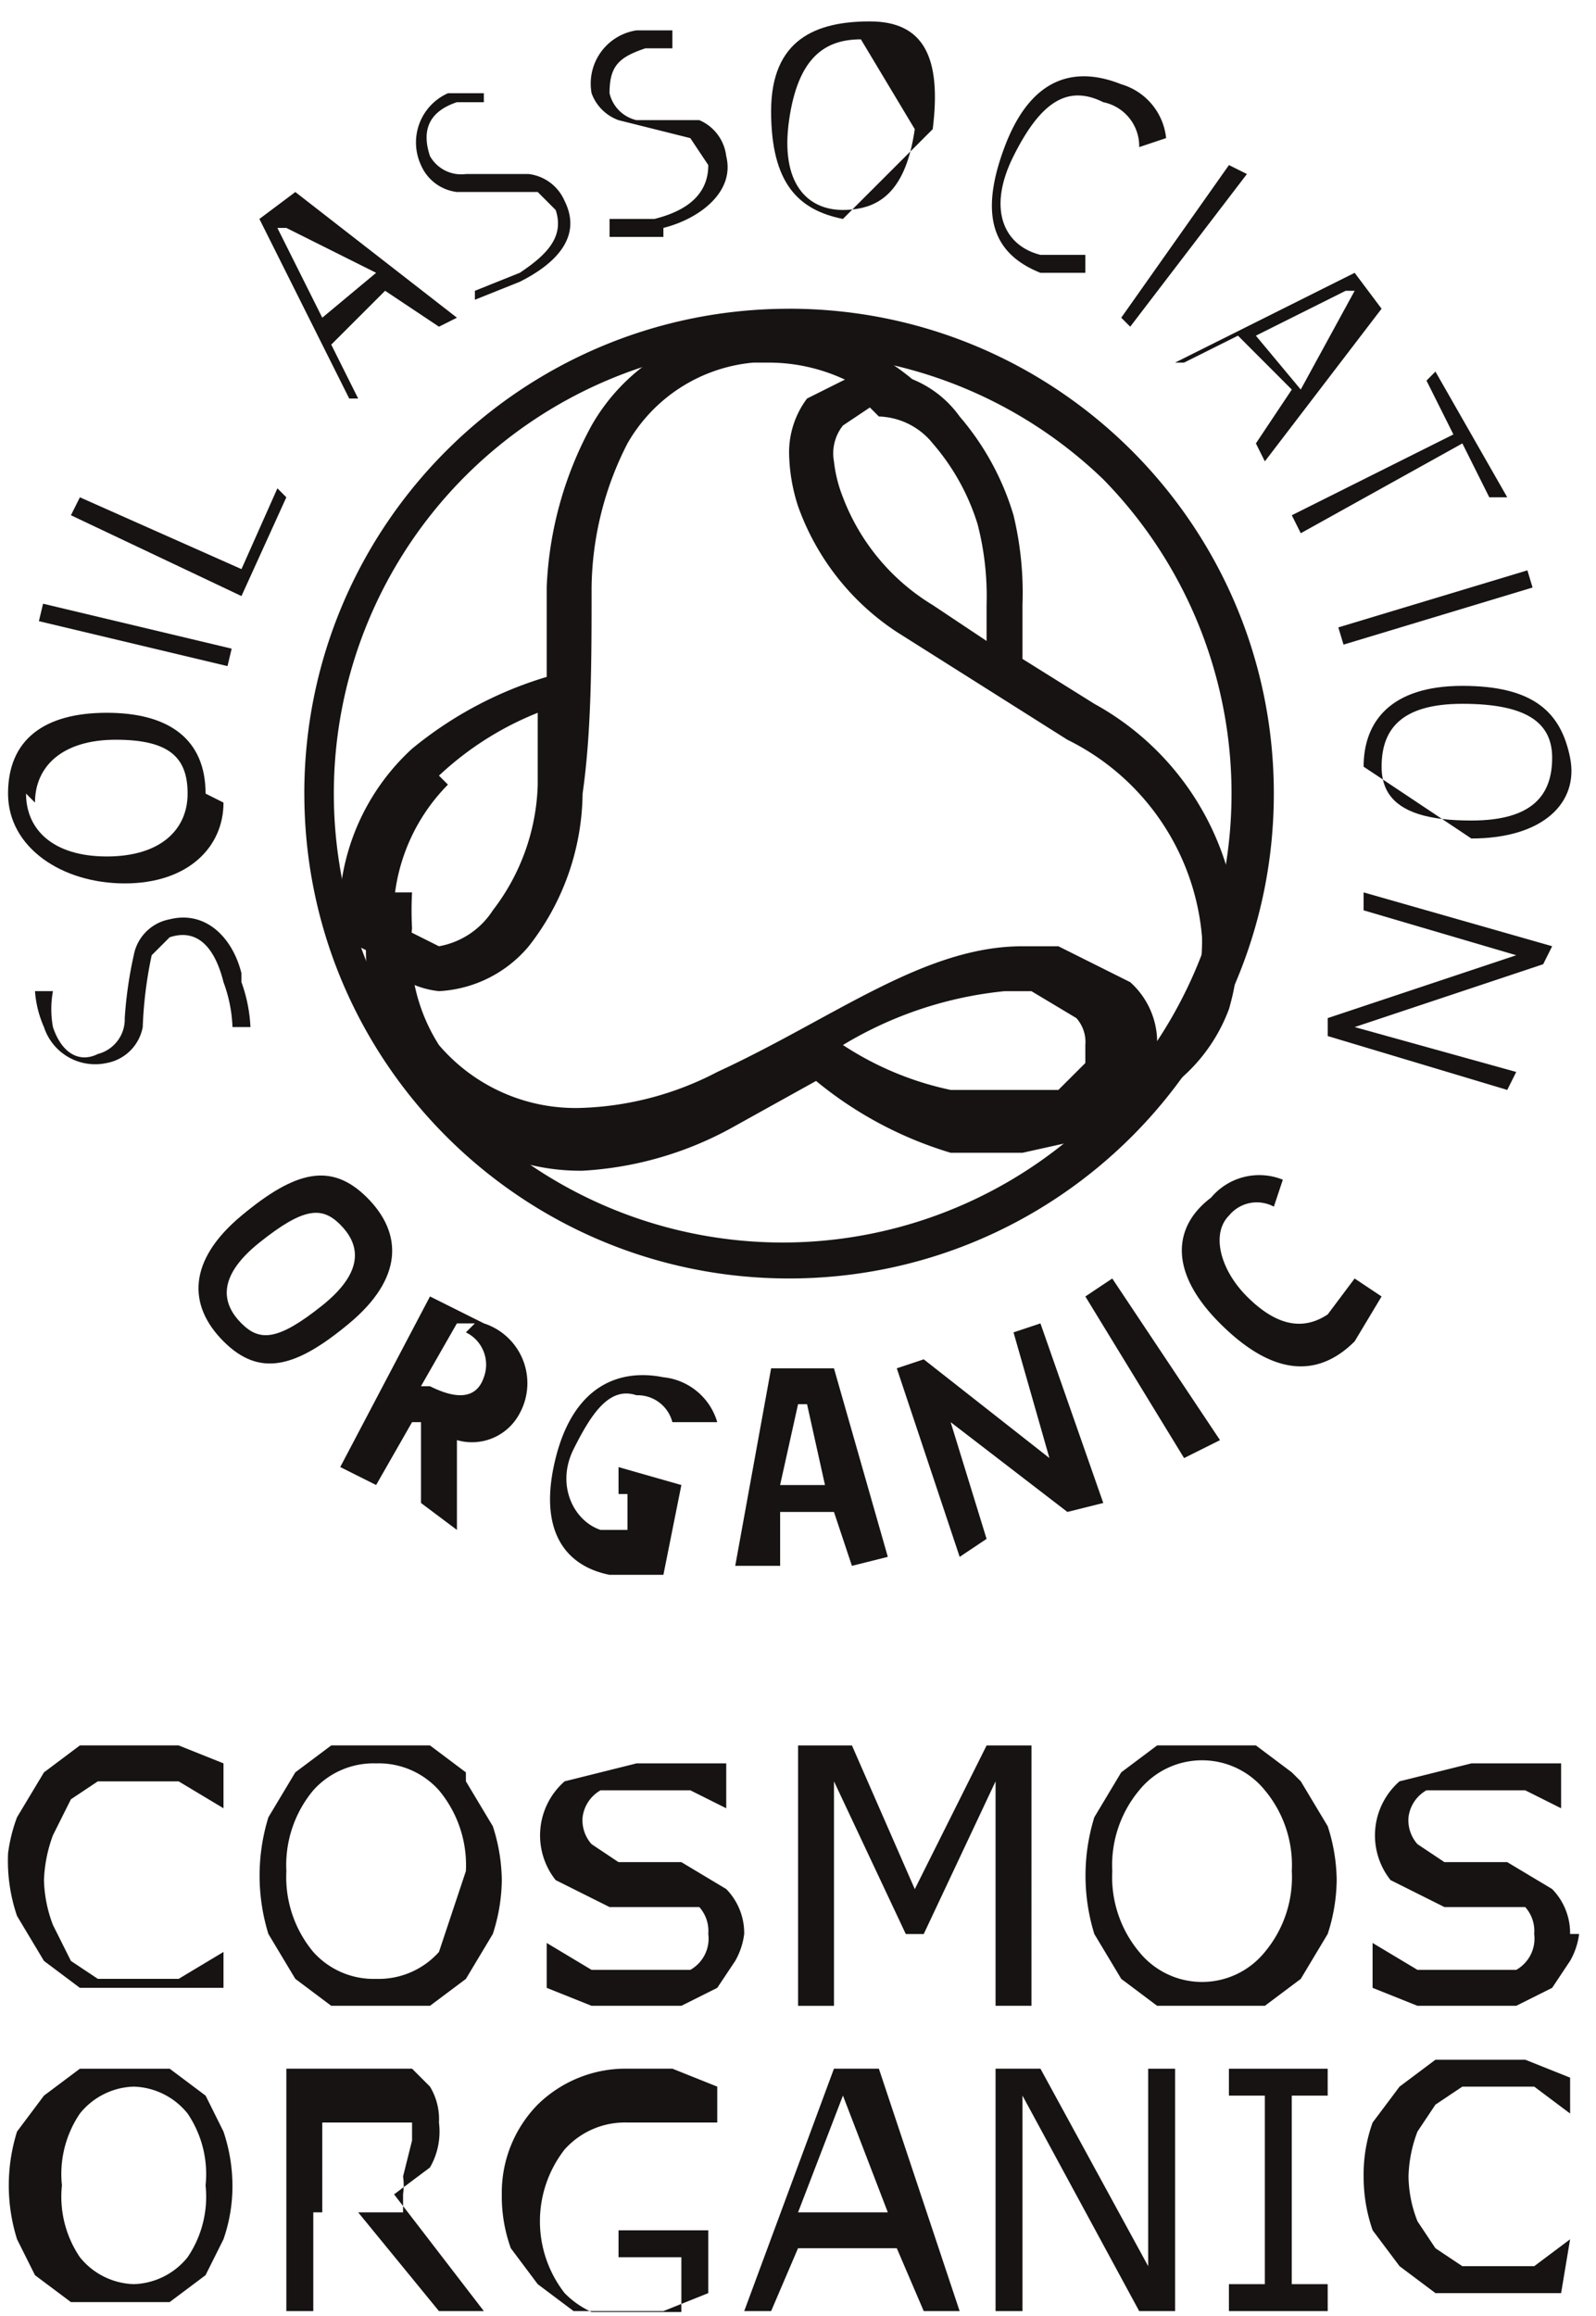
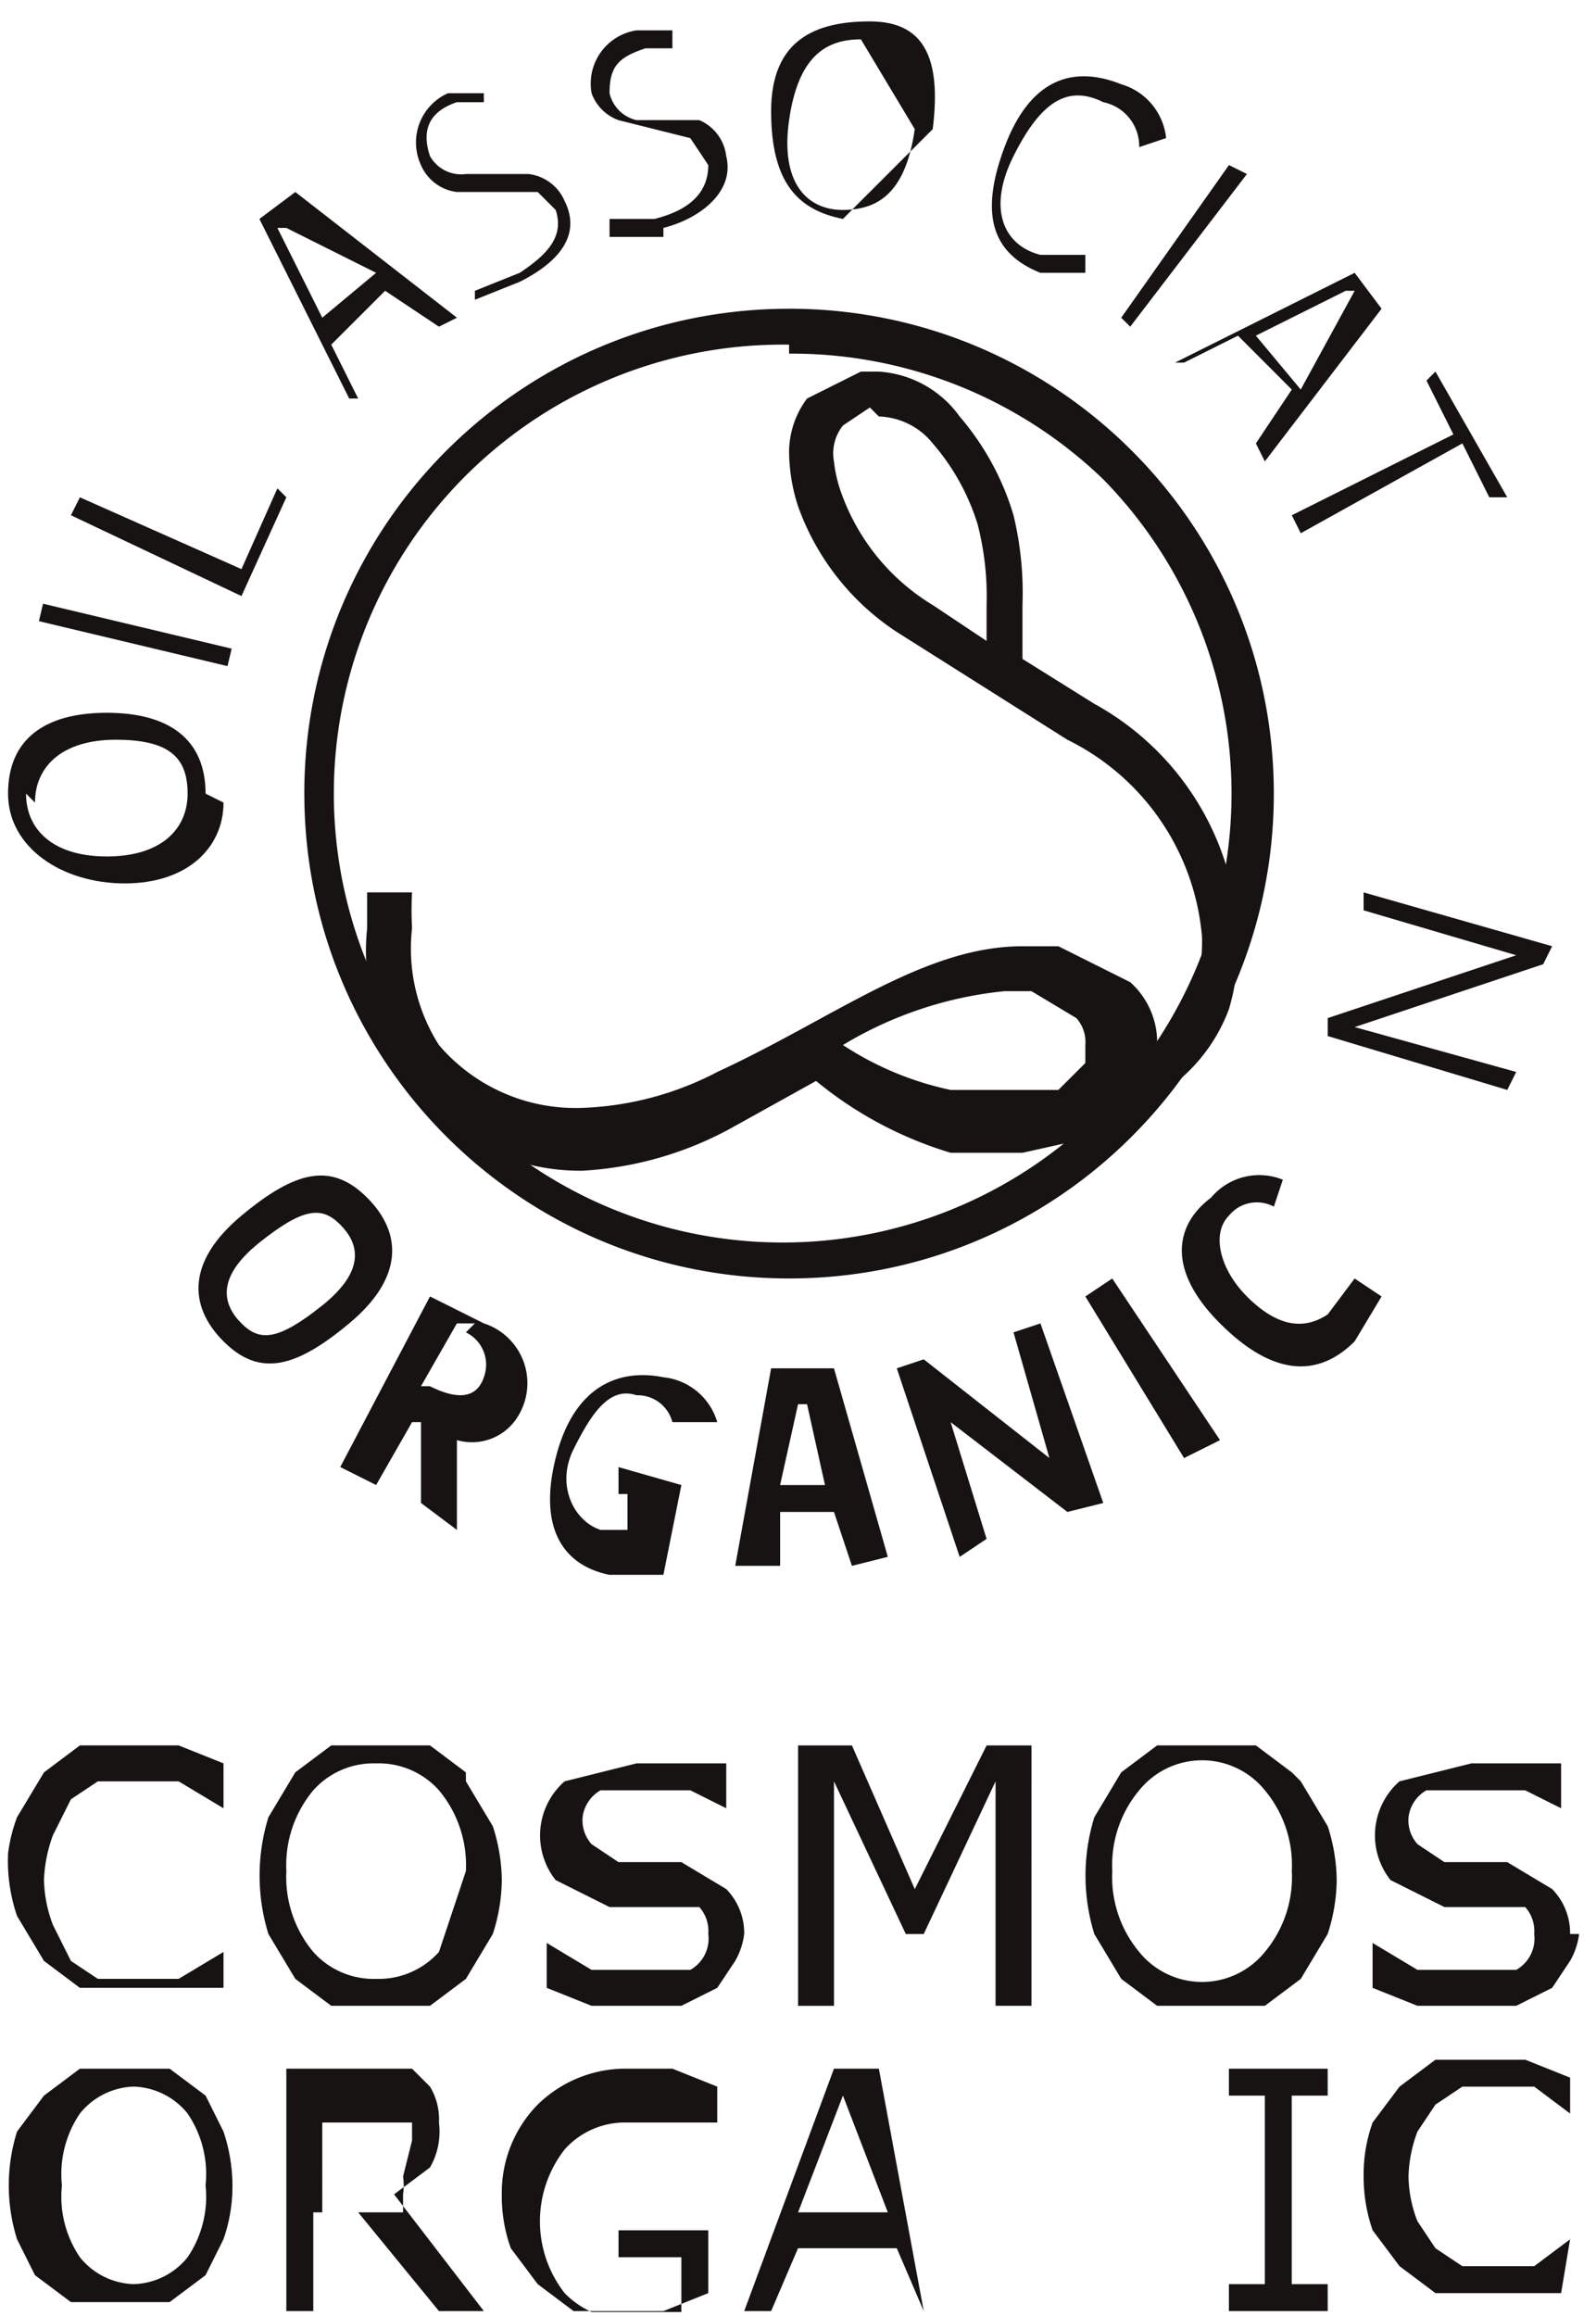
<svg xmlns="http://www.w3.org/2000/svg" viewBox="0 0 51 74" height="74" width="51">
  <defs>
    <clipPath id="zn6aa">
      <path d="M.258 73.863V.683h50.201v73.18z" />
    </clipPath>
  </defs>
  <g>
    <g>
      <g>
        <g />
        <g clip-path="url(#zn6aa)">
          <path d="M9.724 25.354c0-8.555 6.936-15.49 15.491-15.49v1.147a14.343 14.343 0 1 0 10.04 4.303 14.343 14.343 0 0 0-10.04-4.016V9.863c8.555 0 15.49 6.936 15.49 15.491s-6.935 15.49-15.49 15.49-15.49-6.935-15.49-15.49" fill="#171313" />
        </g>
        <g clip-path="url(#zn6aa)">
-           <path d="M11.445 30.23a2.582 2.582 0 0 1-.573-1.72 7.172 7.172 0 0 1 2.295-4.59 12.335 12.335 0 0 1 4.303-2.295v-2.869a11.762 11.762 0 0 1 1.434-5.163 6.311 6.311 0 0 1 4.877-3.156h.86a7.172 7.172 0 0 1 4.877 2.008l-.86.86a5.737 5.737 0 0 0-4.017-1.72h-.573a5.164 5.164 0 0 0-4.017 2.581 10.327 10.327 0 0 0-1.147 4.59c0 2.295 0 4.59-.287 6.598a8.032 8.032 0 0 1-1.721 4.877 4.016 4.016 0 0 1-2.869 1.434c-.8-.084-1.53-.5-2.008-1.147zm2.869-5.163a6.024 6.024 0 0 0-1.721 3.73c0 .31.1.612.287.86l1.147.574a2.582 2.582 0 0 0 1.721-1.148 6.885 6.885 0 0 0 1.435-4.016v-2.295a10.04 10.04 0 0 0-3.156 2.008z" fill="#171313" />
-         </g>
+           </g>
        <g clip-path="url(#zn6aa)">
          <path d="M34.108 35.108l2.295-1.148a4.303 4.303 0 0 0 1.72-2.008c.204-.65.301-1.328.288-2.008a7.745 7.745 0 0 0-4.303-6.311l-5.45-3.442a8.032 8.032 0 0 1-3.156-4.017 5.737 5.737 0 0 1-.287-1.72c0-.621.201-1.225.574-1.722l1.72-.86h.575a3.442 3.442 0 0 1 2.581 1.434 8.606 8.606 0 0 1 1.722 3.155c.225.939.322 1.904.286 2.869v1.721l2.295 1.434a8.893 8.893 0 0 1 4.59 7.172 7.458 7.458 0 0 1-.287 2.582 5.45 5.45 0 0 1-2.008 2.582l-2.295 1.434zm-6.311-22.09l-.86.575c-.257.323-.362.741-.288 1.147.043.394.14.78.287 1.148a6.885 6.885 0 0 0 2.869 3.442l1.721 1.147V19.33a9.18 9.18 0 0 0-.287-2.582 7.172 7.172 0 0 0-1.434-2.582 2.295 2.295 0 0 0-1.721-.86z" fill="#171313" />
        </g>
        <g clip-path="url(#zn6aa)">
          <path d="M12.88 34.247a6.885 6.885 0 0 1-1.148-4.59V28.51h1.435c-.021.382-.021.765 0 1.147a5.737 5.737 0 0 0 .86 3.73 5.737 5.737 0 0 0 4.59 2.007 10.04 10.04 0 0 0 4.303-1.147c3.73-1.721 6.598-4.016 9.753-4.016h1.148l2.295 1.147c.57.51.885 1.245.86 2.008a3.73 3.73 0 0 1-.286 1.148 2.869 2.869 0 0 1-1.435 1.721l-2.582.574H30.38a12.335 12.335 0 0 1-4.303-2.295l-2.582 1.434a11.188 11.188 0 0 1-4.877 1.434 6.885 6.885 0 0 1-5.45-2.581zm20.94.574l.862-.86v-.575a1.147 1.147 0 0 0-.287-.86l-1.435-.86h-.86c-1.828.181-3.592.77-5.164 1.72a10.04 10.04 0 0 0 3.443 1.435z" fill="#171313" />
        </g>
        <g clip-path="url(#zn6aa)">
-           <path d="M7.716 31.378c.167.461.264.945.287 1.435h-.574a4.59 4.59 0 0 0-.287-1.435c-.286-1.147-.86-1.72-1.72-1.434l-.575.574a13.197 13.197 0 0 0-.286 2.295 1.434 1.434 0 0 1-1.148 1.147 1.721 1.721 0 0 1-2.008-1.147 3.442 3.442 0 0 1-.287-1.148h.574c-.07.38-.07.768 0 1.148.287.86.86 1.147 1.434.86.52-.134.878-.61.86-1.147.044-.676.14-1.347.288-2.008A1.434 1.434 0 0 1 5.42 29.37c1.148-.287 2.008.574 2.295 1.721" fill="#171313" />
-         </g>
+           </g>
        <g clip-path="url(#zn6aa)">
          <path d="M7.142 25.641c0 1.434-1.147 2.582-3.155 2.582s-3.73-1.148-3.73-2.869c0-1.721 1.148-2.582 3.156-2.582s3.156.861 3.156 2.582zm-6.31-.287c0 1.148.86 2.008 2.581 2.008s2.582-.86 2.582-2.008c0-1.147-.574-1.721-2.295-1.721s-2.582.86-2.582 2.008z" fill="#171313" />
        </g>
        <g clip-path="url(#zn6aa)">
          <path d="M9.15 15.888l-1.434 3.155-5.45-2.582.287-.573 5.163 2.294 1.148-2.581z" fill="#171313" />
        </g>
        <g clip-path="url(#zn6aa)">
          <path d="M14.027 10.437L12.306 9.29l-1.721 1.72.86 1.722h-.286l-2.87-5.737 1.148-.86 5.164 4.015zM9.15 7.282h-.286l1.434 2.868 1.721-1.434z" fill="#171313" />
        </g>
        <g clip-path="url(#zn6aa)">
          <path d="M16.609 9.003l-1.434.573V9.29l1.434-.574c.86-.574 1.434-1.148 1.147-2.008l-.573-.574H14.6a1.434 1.434 0 0 1-1.148-.86 1.721 1.721 0 0 1 .861-2.295h1.148v.286H14.6c-.86.287-1.148.861-.86 1.722.23.407.683.634 1.147.573h2.008c.509.062.946.39 1.147.861.574 1.147-.287 2.008-1.434 2.582" fill="#171313" />
        </g>
        <g clip-path="url(#zn6aa)">
          <path d="M21.199 7.568h-1.721v-.573h1.434c1.147-.287 1.721-.86 1.721-1.721l-.574-.861-2.294-.574c-.4-.145-.716-.46-.861-.86A1.721 1.721 0 0 1 20.338.97h1.148v.573h-.86c-.861.287-1.148.574-1.148 1.435.098.427.432.762.86.86h2.008c.472.201.8.639.86 1.148.288 1.147-.86 2.008-2.007 2.295" fill="#171313" />
        </g>
        <g clip-path="url(#zn6aa)">
          <path d="M26.936 6.995c-1.434-.287-2.295-1.148-2.295-3.443S26.076.684 27.797.684s2.295 1.147 2.008 3.442l-.715.715c.056-.215.104-.453.141-.715L27.51 1.257c-1.148 0-2.008.574-2.295 2.582-.287 2.008.574 2.869 1.721 2.869.103 0 .203-.005.301-.015zM29.09 4.84l-1.853 1.852c.854-.085 1.516-.567 1.853-1.852z" fill="#171313" />
        </g>
        <g clip-path="url(#zn6aa)">
          <path d="M36.403 4.7a1.434 1.434 0 0 0-1.148-1.435c-1.147-.573-2.008 0-2.868 1.722-.861 1.72-.287 2.868.86 3.155h1.435v.574h-1.435C31.813 8.142 31.24 6.995 32.1 4.7c.86-2.295 2.295-2.582 3.729-2.008.784.229 1.35.909 1.434 1.72z" fill="#171313" />
        </g>
        <g clip-path="url(#zn6aa)">
          <path d="M40.132 14.166l1.147-1.72-1.72-1.722-1.722.86h-.287l5.738-2.868.86 1.147-3.73 4.877zm3.156-4.876H43l-2.869 1.434 1.434 1.721z" fill="#171313" />
        </g>
        <g clip-path="url(#zn6aa)">
          <path d="M47.59 15.888l-.86-1.722-5.164 2.869-.287-.574 5.164-2.582-.86-1.72.286-.288 2.295 4.017z" fill="#171313" />
        </g>
        <g clip-path="url(#zn6aa)">
-           <path d="M43.574 24.494c0-1.435.861-2.582 3.156-2.582s3.155.86 3.442 2.295c.287 1.434-.86 2.581-3.155 2.581l-.937-.624c.279.034.59.05.937.05 2.008 0 2.582-.86 2.582-2.007 0-1.148-.861-1.722-2.87-1.722-2.007 0-2.58.861-2.58 2.009 0 .146.013.283.042.41zm2.506 1.67l-1.89-1.26c.158.701.754 1.121 1.89 1.26z" fill="#171313" />
-         </g>
+           </g>
        <g clip-path="url(#zn6aa)">
          <path d="M42.427 32.526l6.024-2.008-4.877-1.435v-.573l6.025 1.72-.287.575-6.024 2.008 5.163 1.434-.287.574-5.737-1.721z" fill="#171313" />
        </g>
        <g clip-path="url(#zn6aa)">
          <path d="M7.142 42.853c-1.147-1.147-1.147-2.582.574-4.016 1.721-1.434 2.869-1.721 4.016-.574 1.148 1.148 1.148 2.582-.573 4.016-1.722 1.435-2.87 1.721-4.017.574zm3.73-3.73c-.574-.573-1.148-.573-2.582.574-1.434 1.148-1.148 2.009-.574 2.582.574.574 1.148.574 2.582-.573 1.434-1.148 1.147-2.009.574-2.582z" fill="#171313" />
        </g>
        <g clip-path="url(#zn6aa)">
          <path d="M13.453 48.017v-2.582h-.286l-1.148 2.008-1.147-.574 2.868-5.45 1.722.86a2.008 2.008 0 0 1 1.147 2.869 1.721 1.721 0 0 1-2.008.86v2.87zm1.722-5.738H14.6l-1.148 2.008h.287c.574.287 1.435.574 1.722-.287a1.147 1.147 0 0 0-.574-1.434z" fill="#171313" />
        </g>
        <g clip-path="url(#zn6aa)">
          <path d="M21.486 45.435a1.147 1.147 0 0 0-1.148-.86c-.86-.288-1.434.573-2.008 1.72-.574 1.148 0 2.295.86 2.582h.861V47.73h-.286v-.86l2.008.573-.574 2.869h-1.721c-1.435-.287-2.295-1.435-1.722-3.73.574-2.295 2.009-2.868 3.443-2.582.812.084 1.492.651 1.721 1.435z" fill="#171313" />
        </g>
        <g clip-path="url(#zn6aa)">
          <path d="M27.223 50.025l-.574-1.722h-1.72v1.722h-1.435l1.147-6.311h2.008l1.721 6.024zm-1.434-5.164h-.287l-.574 2.582h1.434z" fill="#171313" />
        </g>
        <g clip-path="url(#zn6aa)">
          <path d="M34.108 48.303l-3.73-2.868 1.148 3.729-.86.574-2.009-6.024.86-.287 4.017 3.155-1.147-4.016.86-.287 2.008 5.738z" fill="#171313" />
        </g>
        <g clip-path="url(#zn6aa)">
          <path d="M40.706 38.55a1.147 1.147 0 0 0-1.435.287c-.573.574-.286 1.721.574 2.582.86.86 1.721 1.147 2.582.573l.86-1.147.861.574-.86 1.434C42.14 44 40.706 44 38.985 42.279c-1.722-1.721-1.435-3.155-.287-4.016a2.008 2.008 0 0 1 2.295-.574z" fill="#171313" />
        </g>
        <g clip-path="url(#zn6aa)">
          <path d="M36.116 10.437l-.287-.287 3.442-4.876.574.286z" fill="#171313" />
        </g>
        <g clip-path="url(#zn6aa)">
-           <path d="M42.932 20.594l-.166-.55 6.042-1.823.165.549z" fill="#171313" />
-         </g>
+           </g>
        <g clip-path="url(#zn6aa)">
          <path d="M34.682 41.419l.86-.574 3.443 5.164-1.148.573z" fill="#171313" />
        </g>
        <g clip-path="url(#zn6aa)">
          <path d="M7.27 21.281l-6.027-1.436.133-.558 6.027 1.436z" fill="#171313" />
        </g>
        <g clip-path="url(#zn6aa)">
          <path d="M6.569 69.818a3.442 3.442 0 0 1-.574 2.295c-.42.526-1.05.84-1.721.86a2.295 2.295 0 0 1-1.721-.86 3.442 3.442 0 0 1-.574-2.295 3.442 3.442 0 0 1 .574-2.295c.42-.525 1.049-.84 1.72-.86.673.02 1.302.335 1.722.86.456.674.66 1.487.574 2.295zm0-2.868l-1.148-.86H2.553l-1.148.86-.86 1.147a5.737 5.737 0 0 0 0 3.443l.573 1.147 1.148.86H5.42l1.148-.86.573-1.147c.193-.554.29-1.136.287-1.722a5.45 5.45 0 0 0-.287-1.72L6.57 66.95z" fill="#171313" />
        </g>
        <g clip-path="url(#zn6aa)">
          <path d="M12.88 69.532c.016.113.023.228.02.343l.84-.63c.25-.434.35-.938.287-1.435a2.008 2.008 0 0 0-.287-1.147l-.573-.574H9.15v7.746h.861v-3.156h.287V67.81h2.869v.574zm0 .573v.373l-.287-.373.306-.23a2.007 2.007 0 0 1-.02.23zm0 .574h-1.435l2.582 3.156h1.435l-2.582-3.357z" fill="#171313" />
        </g>
        <g clip-path="url(#zn6aa)">
          <path d="M22.633 73.26l-1.434.575H18.33l-1.147-.861-.86-1.148a4.877 4.877 0 0 1-.288-1.72 4.016 4.016 0 0 1 1.148-2.87 4.016 4.016 0 0 1 2.868-1.147h1.435l1.434.574v1.147h-2.869a2.582 2.582 0 0 0-2.008.86 3.73 3.73 0 0 0 0 4.59c.53.541 1.252.85 2.008.861h1.722v-2.008h-2.008v-.86h2.868z" fill="#171313" />
        </g>
        <g clip-path="url(#zn6aa)">
-           <path d="M25.502 70.679l1.434-3.73 1.434 3.73zm2.582-4.59h-1.435l-2.868 7.746h.86l.86-2.009h3.156l.861 2.009h1.147z" fill="#171313" />
+           <path d="M25.502 70.679l1.434-3.73 1.434 3.73zm2.582-4.59h-1.435l-2.868 7.746h.86l.86-2.009h3.156l.861 2.009z" fill="#171313" />
        </g>
        <g clip-path="url(#zn6aa)">
-           <path d="M37.55 73.835h-1.147l-3.73-6.885v6.885h-.86v-7.746h1.434L36.69 72.4v-6.31h.86z" fill="#171313" />
-         </g>
+           </g>
        <g clip-path="url(#zn6aa)">
          <path d="M42.427 73.835H39.27v-.861h1.148V66.95H39.27v-.86h3.156v.86h-1.148v6.024h1.148z" fill="#171313" />
        </g>
        <g clip-path="url(#zn6aa)">
          <path d="M49.885 73.26H45.87l-1.147-.86-.86-1.147a5.163 5.163 0 0 1-.288-1.721 4.877 4.877 0 0 1 .287-1.722l.86-1.147 1.148-.86h2.869l1.434.573v1.147l-1.147-.86H46.73l-.86.574-.574.86a4.303 4.303 0 0 0-.287 1.435c.007.491.104.977.287 1.434l.573.86.86.574h2.296l1.147-.86z" fill="#171313" />
        </g>
        <g clip-path="url(#zn6aa)">
          <path d="M7.142 63.507h-4.59l-1.147-.86-.86-1.435a5.45 5.45 0 0 1-.287-2.008c.051-.392.147-.777.286-1.147l.861-1.434 1.148-.861h3.155l1.434.574v1.434l-1.434-.86H3.126l-.86.573-.574 1.148a4.59 4.59 0 0 0-.287 1.434c.013.49.11.976.287 1.434l.574 1.148.86.573h2.582l1.434-.86z" fill="#171313" />
        </g>
        <g clip-path="url(#zn6aa)">
          <path d="M14.027 62.36a2.582 2.582 0 0 1-2.008.86 2.582 2.582 0 0 1-2.008-.86 3.73 3.73 0 0 1-.86-2.582 3.73 3.73 0 0 1 .86-2.582 2.582 2.582 0 0 1 2.008-.86 2.582 2.582 0 0 1 2.008.86 3.73 3.73 0 0 1 .86 2.582zm.86-5.737l-1.147-.861h-3.155l-1.148.86-.86 1.435a6.311 6.311 0 0 0 0 3.73l.86 1.433 1.148.861h3.155l1.148-.86.86-1.435c.183-.556.28-1.136.287-1.721a5.738 5.738 0 0 0-.287-1.721l-.86-1.435z" fill="#171313" />
        </g>
        <g clip-path="url(#zn6aa)">
          <path d="M23.78 61.786a2.295 2.295 0 0 1-.286.86l-.574.861-1.147.574h-2.87l-1.433-.574v-1.434l1.434.86h3.155c.408-.23.635-.683.574-1.147a1.147 1.147 0 0 0-.287-.86h-2.868l-1.722-.861a2.295 2.295 0 0 1 .287-3.156l2.295-.573h2.869v1.434l-1.148-.574h-2.868c-.317.18-.53.5-.574.86-.027.315.077.626.287.861l.86.574h2.009l1.434.86c.375.383.581.9.574 1.435" fill="#171313" />
        </g>
        <g clip-path="url(#zn6aa)">
          <path d="M32.96 64.081h-1.147V56.91l-2.295 4.877h-.574L26.65 56.91v7.172h-1.147v-8.319h1.721l2.008 4.59 2.295-4.59h1.434z" fill="#171313" />
        </g>
        <g clip-path="url(#zn6aa)">
          <path d="M41.28 59.778a3.73 3.73 0 0 1-.861 2.582 2.582 2.582 0 0 1-4.016 0 3.73 3.73 0 0 1-.86-2.582 3.73 3.73 0 0 1 .86-2.582 2.582 2.582 0 0 1 4.016 0 3.73 3.73 0 0 1 .86 2.582zm0-3.155l-1.148-.861h-3.156l-1.147.86-.86 1.435a6.311 6.311 0 0 0 0 3.73l.86 1.433 1.147.861h3.443l1.147-.86.86-1.435c.184-.556.28-1.136.288-1.721a5.737 5.737 0 0 0-.287-1.721l-.86-1.435z" fill="#171313" />
        </g>
        <g clip-path="url(#zn6aa)">
          <path d="M50.46 61.786a2.295 2.295 0 0 1-.288.86l-.573.861-1.148.574h-3.155l-1.435-.574v-1.434l1.435.86h3.155c.407-.23.634-.683.574-1.147a1.147 1.147 0 0 0-.287-.86h-2.582l-1.721-.861a2.295 2.295 0 0 1 .287-3.156l2.295-.573h2.868v1.434l-1.147-.574h-3.156c-.317.18-.53.5-.573.86-.027.315.077.626.287.861l.86.574h2.008l1.435.86c.374.383.581.9.573 1.435" fill="#171313" />
        </g>
      </g>
    </g>
  </g>
</svg>